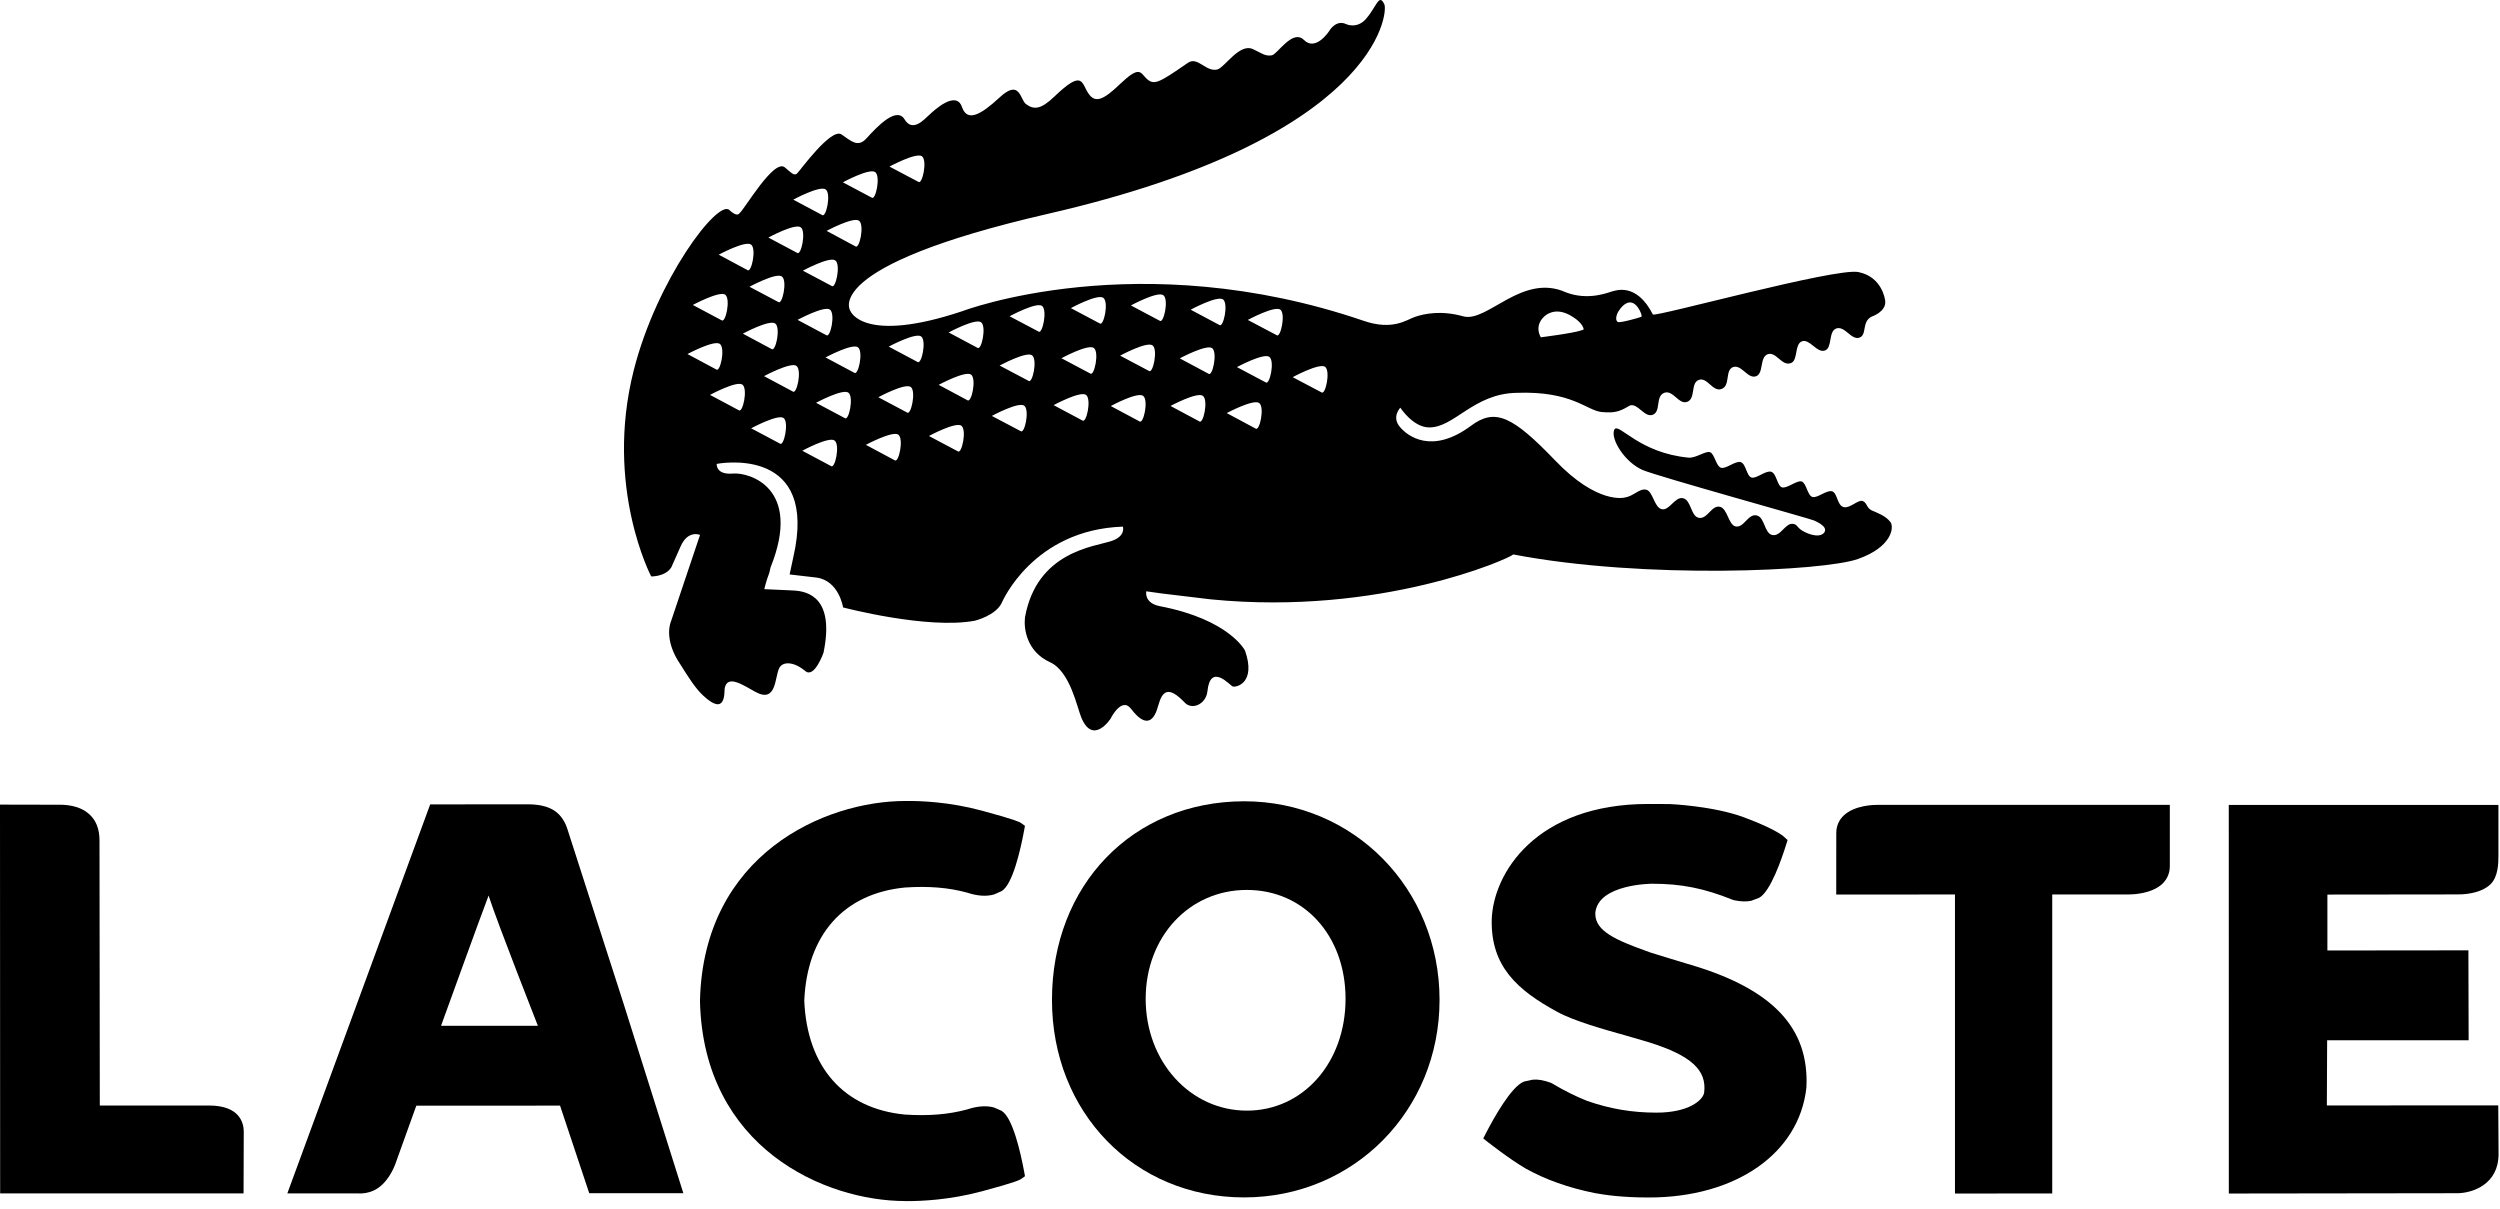
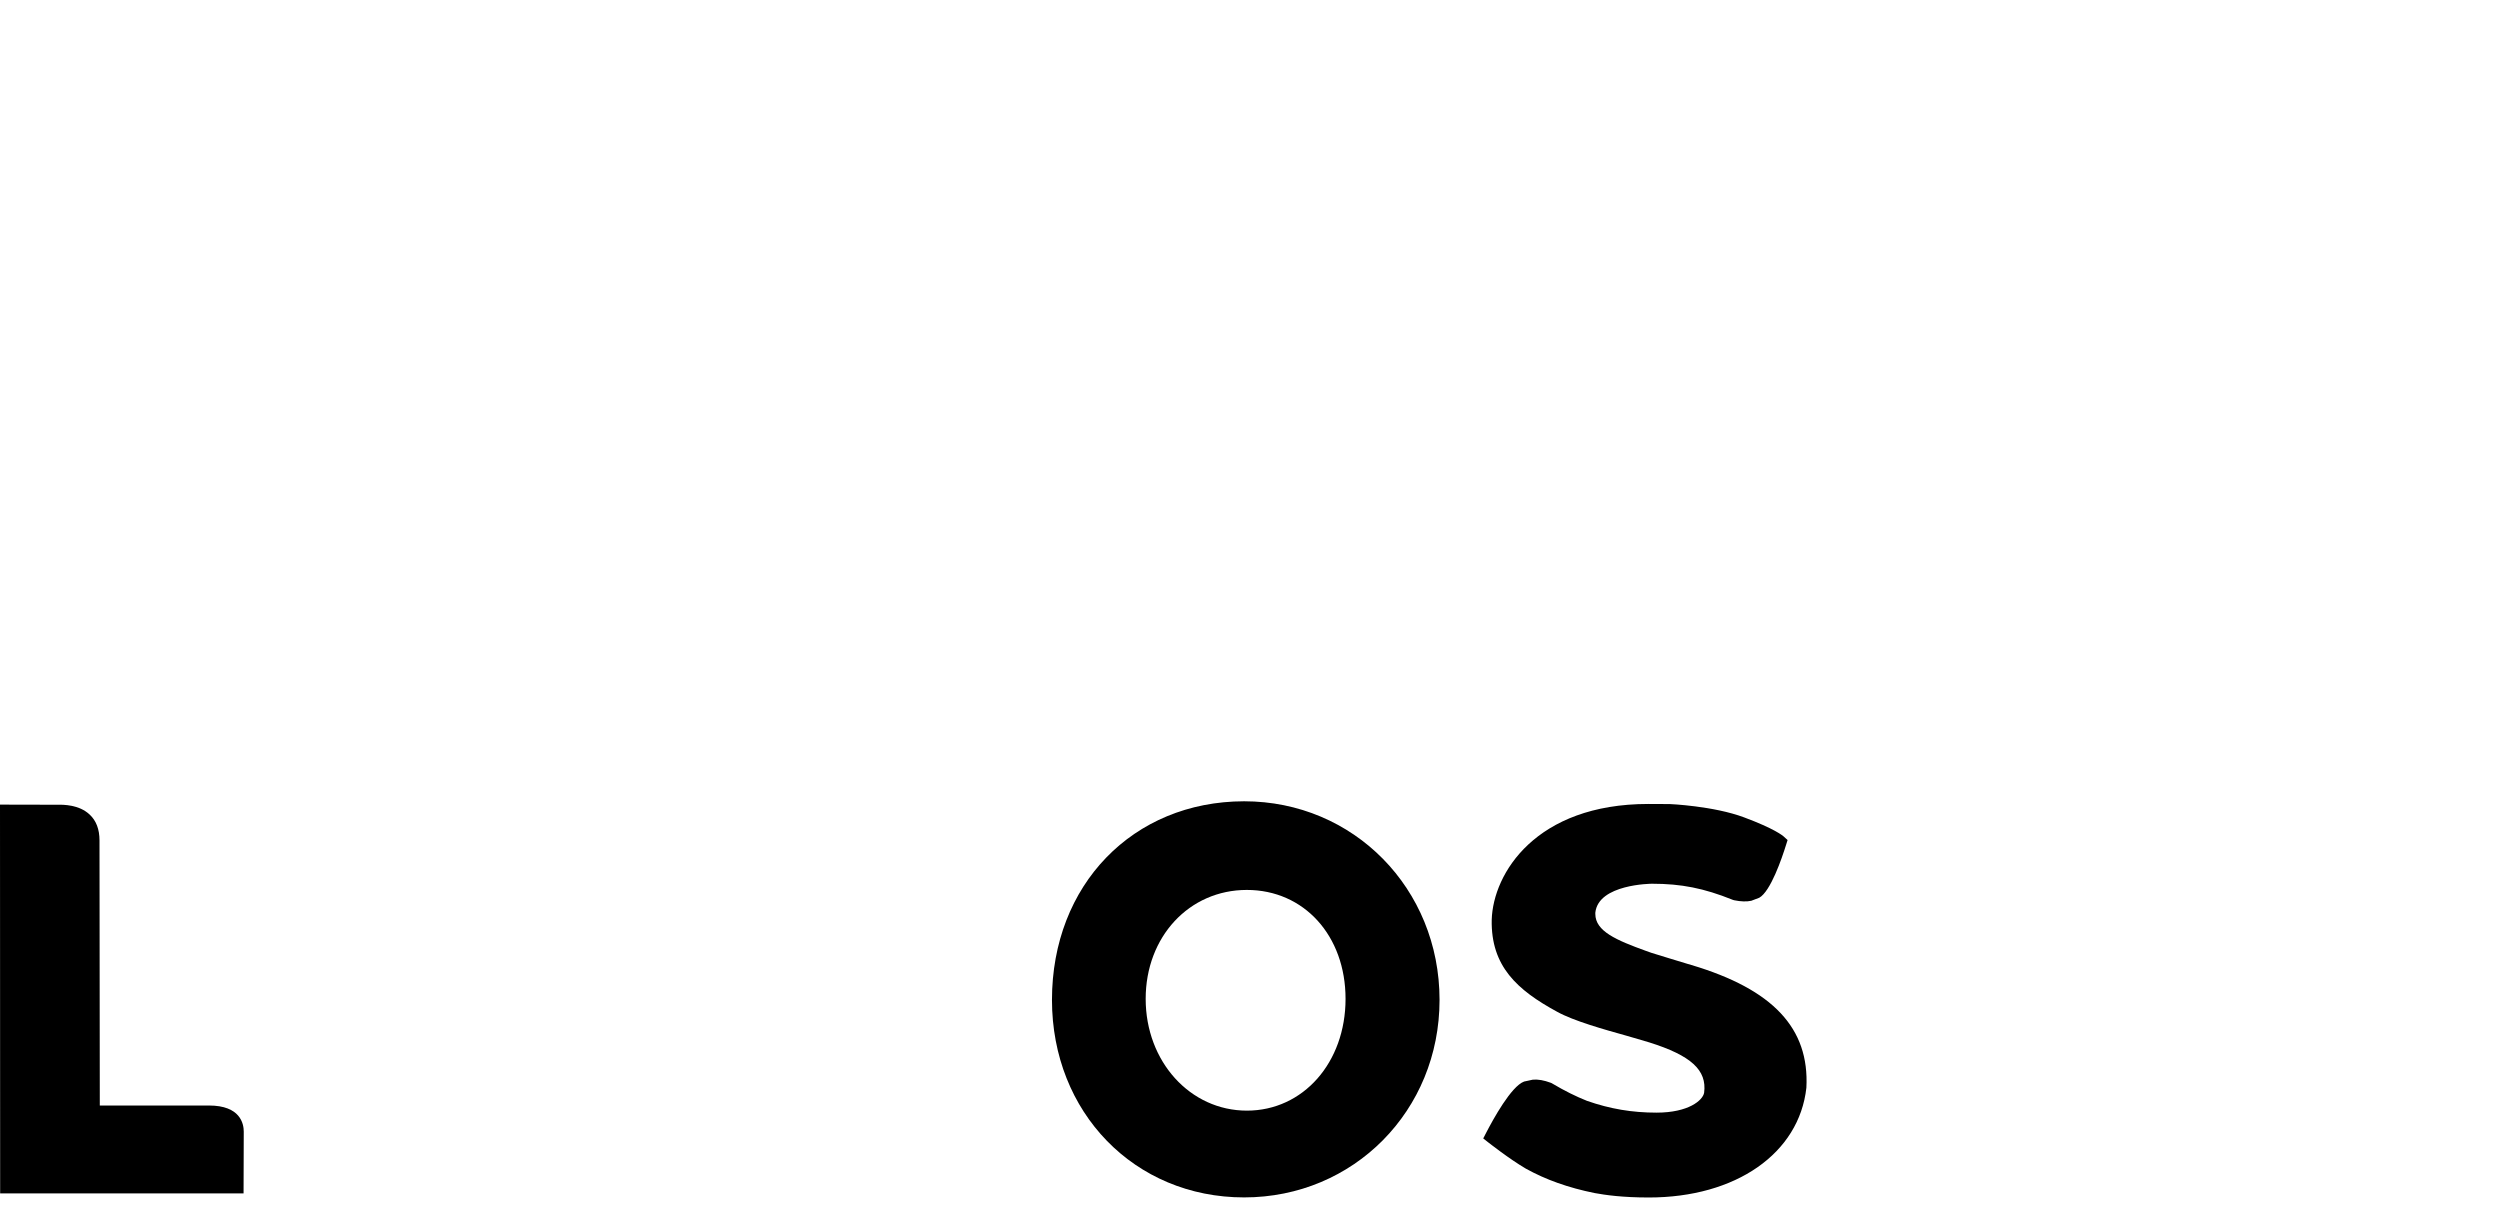
<svg xmlns="http://www.w3.org/2000/svg" width="100%" height="100%" viewBox="0 0 304 147" version="1.1" xml:space="preserve" style="fill-rule:evenodd;clip-rule:evenodd;stroke-linejoin:round;stroke-miterlimit:2;">
  <g id="croco" transform="matrix(1,0,0,1,-46,-76.972)">
-     <path d="M275.877,140.455C275.268,139.662 274.286,139.345 273.607,139.039C272.943,138.726 273.039,138.078 272.484,137.89C271.916,137.707 270.922,138.867 270.149,138.625C269.378,138.372 269.435,136.931 268.791,136.718C268.131,136.51 266.984,137.591 266.385,137.399C265.781,137.224 265.663,135.709 265.081,135.517C264.505,135.341 263.28,136.418 262.685,136.234C262.085,136.032 262.046,134.557 261.38,134.338C260.717,134.135 259.553,135.236 258.975,135.037C258.377,134.852 258.319,133.382 257.683,133.168C257.04,132.963 255.863,134.044 255.271,133.85C254.66,133.653 254.494,132.141 253.937,131.958C253.369,131.784 252.259,132.676 251.358,132.625C245.377,132.067 242.928,128.458 242.35,129.152C242.323,129.184 242.295,129.215 242.276,129.267C241.859,130.409 243.582,133.187 245.748,134.125C247.475,134.876 266.122,140.038 266.611,140.268C267.087,140.504 268.265,141.028 267.845,141.708C267.196,142.579 265.375,141.718 264.911,141.334C264.442,140.943 264.55,140.802 264.11,140.685C263.109,140.447 262.555,142.268 261.498,142.025C260.536,141.809 260.603,139.876 259.627,139.651C258.549,139.388 258.061,141.221 257.034,140.982C256.182,140.791 256.066,138.821 255.154,138.601C254.104,138.347 253.629,140.184 252.535,139.93C251.596,139.709 251.648,137.789 250.665,137.554C249.683,137.321 248.998,139.101 248.07,138.891C247.139,138.674 247.004,136.713 246.177,136.517C245.331,136.329 244.665,137.326 243.531,137.475C243.531,137.475 240.268,138.356 235.111,132.968C229.943,127.593 227.824,126.547 224.882,128.739C220.08,132.315 217.098,129.951 216.23,128.886C215.186,127.668 216.278,126.547 216.278,126.547C216.278,126.547 217.803,128.901 219.724,128.944C222.817,129.036 225.15,124.816 230.452,124.74C237.167,124.498 238.918,126.884 240.754,127.073C240.979,127.095 241.182,127.108 241.371,127.115C242.613,127.159 243.178,126.875 244.198,126.283L244.191,126.283C245.143,125.943 245.971,127.784 246.968,127.412C248.023,127.015 247.251,125.16 248.387,124.733C249.449,124.354 250.142,126.216 251.158,125.837C252.226,125.447 251.546,123.542 252.571,123.17C253.629,122.789 254.245,124.671 255.342,124.27C256.443,123.878 255.732,121.992 256.734,121.612C257.768,121.234 258.516,123.087 259.532,122.726C260.494,122.382 259.944,120.409 260.946,120.049C261.985,119.677 262.658,121.535 263.765,121.128C264.676,120.81 264.172,118.836 265.117,118.478C266.06,118.125 266.938,119.956 267.921,119.589C268.842,119.249 268.303,117.286 269.283,116.918C270.321,116.545 271.122,118.375 272.103,118.03C273.074,117.682 272.336,116.098 273.604,115.468C273.604,115.468 275.357,114.892 275.247,113.606C275.233,113.389 274.87,110.638 271.982,110.055C269.206,109.496 247.272,115.563 246.989,115.214C244.969,111.226 242.383,112.334 241.989,112.422C241.588,112.524 239.138,113.566 236.426,112.524C231.1,110.114 226.849,116.244 223.931,115.438C221.244,114.683 219.191,115.119 218.064,115.502C217.033,115.858 215.362,117.201 211.818,115.983C184.433,106.632 163.031,114.806 163.031,114.806C150.963,118.838 149.419,114.806 149.419,114.806C149.419,114.806 145.448,109.411 173.41,102.977C213.601,93.746 214.812,78.469 214.337,77.502C213.677,76.101 213.425,77.752 212.102,79.271C210.992,80.533 209.701,79.909 209.701,79.909C208.436,79.302 207.628,80.747 207.628,80.747C207.628,80.747 206.001,83.271 204.563,81.835C203.18,80.454 201.344,83.572 200.659,83.697C199.838,83.842 199.437,83.441 198.335,82.935C196.685,82.206 194.912,85.213 194.006,85.426C192.615,85.743 191.641,83.789 190.446,84.613C186.875,87.079 186.313,87.423 185.351,86.463C184.64,85.737 184.536,84.95 182.15,87.234C180.12,89.18 179.147,89.545 178.333,88.307C177.494,87.061 177.709,85.36 174.221,88.707C172.556,90.307 171.703,90.338 170.75,89.619C170.031,89.078 170.036,86.504 167.534,88.836C165.266,90.934 163.619,91.854 162.977,89.99C162.268,87.896 159.594,90.376 158.977,90.959C158.335,91.542 156.962,93.087 155.999,91.493C155.036,89.89 152.731,92.282 151.36,93.801C150.303,94.98 149.447,94.07 148.332,93.322C147.064,92.452 143.268,97.752 142.923,98.069C142.575,98.37 142.312,98.069 141.441,97.331C140.105,96.198 136.499,102.495 135.916,102.905C135.916,102.905 135.67,103.448 134.686,102.509C133.288,101.179 125.861,110.954 123.059,122.014C119.474,136.193 125.185,147.066 125.185,147.066C125.185,147.066 126.901,147.118 127.632,145.959L128.745,143.452C129.645,141.363 131.123,142.02 131.123,142.02L127.622,152.444C127.069,153.817 127.403,155.758 128.626,157.595C129.78,159.44 130.574,160.687 131.499,161.544C134.341,164.221 134.051,161.055 134.124,160.659C134.457,158.965 136.334,160.266 137.808,161.078C140.482,162.579 140.184,159.265 140.771,158.183C141.179,157.41 142.493,157.374 143.92,158.57C145.031,159.5 146.136,156.353 146.136,156.353C147.522,149.65 144.265,148.875 142.504,148.777L138.938,148.613C138.938,148.613 139.172,147.593 139.543,146.638L139.703,145.961C143.592,136.271 137.094,134.401 135.149,134.555C133.004,134.746 133.154,133.38 133.154,133.38C133.154,133.38 144.901,131.067 142.711,143.524C142.711,143.524 142.278,145.692 142.018,146.824L145.246,147.2C148.024,147.547 148.517,150.834 148.517,150.834C148.517,150.834 158.733,153.533 164.528,152.454C164.528,152.454 167.118,151.836 167.837,150.225C167.837,150.225 171.59,141.384 182.545,141.01C182.545,141.01 182.931,142.155 181.181,142.75C179.082,143.458 172.089,144.013 170.636,152.045L170.636,152.077C170.478,153.395 170.831,156.202 173.691,157.502C176.127,158.601 176.985,163.037 177.49,164.234C178.908,167.634 181.032,164.384 181.032,164.384C181.032,164.384 182.377,161.64 183.533,163.161C185.484,165.728 186.39,164.435 186.833,162.801C187.318,161.036 188.025,160.267 190.067,162.411C190.94,163.343 192.653,162.624 192.823,161.03C193.184,157.52 195.555,160.31 195.895,160.446C196.3,160.599 198.782,160.043 197.393,156.085C197.393,156.085 195.517,152.314 187.058,150.687C185.073,150.311 185.388,148.874 185.388,148.874L187.251,149.136C187.808,149.226 192.727,149.772 193.25,149.855C213.886,151.892 229.543,144.892 230.014,144.393C246.044,147.464 267.84,146.417 271.932,144.943C276.043,143.498 276.35,141.096 275.877,140.455ZM242.778,114.876C243.114,114.336 243.43,114.03 243.721,113.883C244.965,113.176 245.759,115.39 245.608,115.471C245.601,115.475 245.573,115.484 245.56,115.489C245.558,115.492 245.558,115.501 245.556,115.504C245.36,115.598 242.96,116.279 242.724,116.123C242.25,115.794 242.778,114.876 242.778,114.876ZM233.665,115.576C233.665,115.576 233.975,115.185 234.574,114.987C235.166,114.772 236.06,114.735 237.244,115.498C238.605,116.365 238.571,117.04 238.571,117.04C238.527,117.062 238.467,117.084 238.398,117.108C237.411,117.489 233.36,117.987 233.36,117.987C232.573,116.536 233.665,115.576 233.665,115.576ZM158.116,95.976C158.797,96.5 158.144,99.521 157.659,99.077L154.16,97.226C154.161,97.226 157.419,95.466 158.116,95.976ZM152.427,97.904C153.115,98.417 152.471,101.445 151.982,100.995L148.495,99.141C148.497,99.141 151.736,97.38 152.427,97.904ZM150.459,103.812C151.151,104.329 150.502,107.362 150.009,106.923L146.515,105.046C146.516,105.046 149.765,103.299 150.459,103.812ZM147.13,111.743L143.632,109.885C143.632,109.885 146.886,108.123 147.576,108.641C148.274,109.158 147.607,112.189 147.13,111.743ZM146.471,117.726L142.984,115.868C142.984,115.868 146.23,114.114 146.922,114.621C147.613,115.132 146.969,118.151 146.471,117.726ZM146.408,100.01C147.101,100.526 146.447,103.541 145.959,103.112L142.459,101.248C142.46,101.247 145.718,99.488 146.408,100.01ZM143.374,104.615C144.059,105.129 143.41,108.145 142.927,107.717L139.434,105.859C139.433,105.859 142.682,104.092 143.374,104.615ZM137.139,111.841C137.139,111.841 140.398,110.071 141.081,110.596C141.776,111.108 141.121,114.129 140.633,113.692L137.139,111.841ZM139.816,119.408L136.33,117.543C136.33,117.543 139.582,115.794 140.268,116.31C140.962,116.823 140.312,119.842 139.816,119.408ZM137.33,106.713C138.018,107.216 137.368,110.243 136.879,109.807L133.398,107.942C133.398,107.942 136.632,106.193 137.33,106.713ZM134.187,112.806C134.879,113.319 134.23,116.358 133.731,115.91L130.246,114.055C130.248,114.055 133.498,112.309 134.187,112.806ZM129.596,120.024C129.596,120.024 132.846,118.277 133.535,118.792C134.232,119.302 133.569,122.331 133.089,121.893L129.596,120.024ZM135.827,126.852L132.338,124.991C132.338,124.991 135.59,123.23 136.281,123.746C136.972,124.265 136.312,127.284 135.827,126.852ZM140.833,130.907L137.342,129.054C137.342,129.054 140.597,127.293 141.287,127.804C141.972,128.312 141.311,131.354 140.833,130.907ZM142.398,124.576L138.906,122.709C138.906,122.709 142.159,120.962 142.849,121.462C143.54,121.981 142.886,125.002 142.398,124.576ZM147.041,133.638L143.557,131.782C143.557,131.782 146.791,130.024 147.489,130.54C148.178,131.058 147.538,134.065 147.041,133.638ZM148.718,127.807L145.23,125.951C145.23,125.951 148.476,124.203 149.165,124.719C149.855,125.227 149.212,128.253 148.718,127.807ZM149.873,122.296L146.385,120.435C146.385,120.435 149.632,118.688 150.329,119.201C151.02,119.721 150.36,122.731 149.873,122.296ZM154.781,132.934L151.292,131.065C151.292,131.065 154.539,129.321 155.236,129.827C155.935,130.342 155.273,133.376 154.781,132.934ZM156.292,127.129L152.805,125.275C152.805,125.275 156.057,123.509 156.749,124.031C157.429,124.53 156.774,127.563 156.292,127.129ZM157.557,120.978L154.068,119.12C154.068,119.12 157.318,117.377 158.014,117.883C158.7,118.399 158.045,121.416 157.557,120.978ZM162.459,131.846L158.959,129.988C158.959,129.988 162.212,128.228 162.909,128.741C163.595,129.268 162.934,132.292 162.459,131.846ZM163.631,125.635L160.143,123.768C160.143,123.768 163.397,122.015 164.085,122.524C164.776,123.046 164.121,126.055 163.631,125.635ZM164.848,119.259L161.359,117.398C161.359,117.398 164.606,115.648 165.301,116.157C165.989,116.685 165.337,119.697 164.848,119.259ZM170.1,129.391L166.607,127.548C166.607,127.548 169.86,125.79 170.542,126.301C171.242,126.815 170.588,129.831 170.1,129.391ZM171.055,123.273L167.557,121.424C167.557,121.424 170.808,119.668 171.494,120.175C172.202,120.693 171.538,123.728 171.055,123.273ZM172.267,117.277L168.767,115.43C168.767,115.43 172.025,113.663 172.711,114.173C173.4,114.694 172.748,117.726 172.267,117.277ZM177.612,128.098L174.121,126.237C174.121,126.237 177.365,124.478 178.063,124.992C178.761,125.512 178.102,128.527 177.612,128.098ZM178.565,122.386L175.071,120.533C175.071,120.533 178.328,118.762 179.013,119.289C179.703,119.79 179.05,122.828 178.565,122.386ZM179.715,116.294L176.218,114.439C176.218,114.439 179.471,112.665 180.168,113.193C180.857,113.71 180.212,116.725 179.715,116.294ZM184.552,128.205L181.069,126.348C181.069,126.348 184.316,124.582 185.006,125.11C185.698,125.617 185.042,128.639 184.552,128.205ZM185.705,122.073L182.206,120.219C182.206,120.219 185.464,118.45 186.156,118.975C186.84,119.494 186.186,122.509 185.705,122.073ZM187.012,115.968L183.518,114.114C183.518,114.114 186.772,112.345 187.464,112.872C188.161,113.383 187.5,116.41 187.012,115.968ZM191.828,128.205L188.334,126.338C188.334,126.338 191.582,124.583 192.273,125.11C192.963,125.617 192.32,128.639 191.828,128.205ZM192.945,122.412L189.46,120.549C189.46,120.549 192.704,118.808 193.395,119.305C194.088,119.825 193.436,122.855 192.945,122.412ZM194.267,116.485L190.785,114.629C190.785,114.629 194.032,112.877 194.726,113.383C195.407,113.898 194.755,116.922 194.267,116.485ZM198.666,129.079L195.173,127.203C195.173,127.203 198.427,125.462 199.117,125.981C199.814,126.484 199.162,129.512 198.666,129.079ZM199.901,123.463L196.41,121.611C196.41,121.611 199.666,119.855 200.352,120.369C201.05,120.893 200.376,123.908 199.901,123.463ZM201.234,117.726L197.734,115.876C197.734,115.876 200.99,114.118 201.685,114.62C202.373,115.132 201.71,118.151 201.234,117.726ZM206.677,124.675L203.19,122.836C203.19,122.836 206.437,121.073 207.134,121.579C207.819,122.098 207.166,125.119 206.677,124.675Z" style="fill-rule:nonzero;" />
-   </g>
+     </g>
  <g id="a" transform="matrix(1,0,0,1,-46,-76.972)">
-     <path d="M114.93,177.584C114.202,175.648 112.817,174.814 110.279,174.776C110.048,174.769 98.311,174.787 98.311,174.787L80.939,222.09L89.395,222.09C90.124,222.142 90.802,222.027 91.411,221.753C93.057,221.003 93.863,219.096 94.098,218.445C94.098,218.462 96.461,211.855 96.624,211.422C97.833,211.422 113.171,211.416 114.102,211.416C114.466,212.531 117.652,222.067 117.652,222.067L129.096,222.067L121.837,199.046L114.93,177.584ZM99.629,201.71C100.9,198.232 104.062,189.435 105.412,185.872C106.579,189.465 111.375,201.592 111.405,201.708C109.67,201.708 100.312,201.71 99.629,201.71Z" style="fill-rule:nonzero;" />
-   </g>
+     </g>
  <g id="o" transform="matrix(1,0,0,1,-46,-76.972)">
    <path d="M197.283,174.408L197.277,174.408C183.74,174.427 173.92,184.589 173.92,198.56C173.92,212.249 183.957,222.577 197.283,222.577C210.604,222.577 221.049,212.035 221.049,198.56C221.049,185.015 210.604,174.408 197.283,174.408ZM197.623,212.025C190.723,212.025 185.314,206.057 185.314,198.433C185.314,190.878 190.605,185.188 197.615,185.188C204.573,185.188 209.619,190.754 209.619,198.433C209.619,206.187 204.459,212.025 197.623,212.025Z" style="fill-rule:nonzero;" />
  </g>
  <g id="s" transform="matrix(1,0,0,1,-46,-76.972)">
    <path d="M251.675,194.317L251.23,194.187C251.243,194.193 246.829,192.851 246.818,192.838L246.158,192.604C242.553,191.301 239.992,190.209 239.992,188.11L239.992,187.955C240.35,184.473 246.819,184.434 246.882,184.434C250.448,184.434 253.19,184.98 256.663,186.375L256.737,186.402L256.886,186.445C257.688,186.607 258.39,186.63 258.958,186.505L259.92,186.141C261.3,185.381 262.673,181.36 263.199,179.666L263.37,179.123L262.945,178.733C262.778,178.573 261.766,177.74 258.087,176.366C254.345,174.966 249.044,174.746 249.044,174.746L246.43,174.734C232.773,174.734 227.559,183.163 227.393,188.823C227.281,194.463 230.491,197.364 235.343,200.001C237.372,201.126 241.08,202.16 243.769,202.912C243.755,202.9 246.551,203.727 246.551,203.727C251.639,205.326 253.582,207.1 253.221,209.853C253.06,210.763 251.34,212.269 247.434,212.269C244.462,212.269 241.777,211.814 238.981,210.837C237.638,210.304 236.25,209.614 234.782,208.743L234.712,208.699L234.563,208.634C233.75,208.332 233.024,208.205 232.399,208.258L231.325,208.489C229.757,209.076 227.576,213.056 226.705,214.739L226.361,215.404L226.955,215.874C227.06,215.945 229.486,217.874 231.547,219.081C233.975,220.426 236.699,221.399 239.917,222.05C241.215,222.287 243.273,222.587 246.502,222.587C257.084,222.587 264.773,217.226 265.656,209.242C266.039,202.001 261.595,197.276 251.675,194.317Z" style="fill-rule:nonzero;" />
  </g>
  <g id="t" transform="matrix(1,0,0,1,-46,-76.972)">
-     <path d="M270.223,176.111C269.613,176.673 269.292,177.422 269.292,178.267L269.285,185.751C269.285,185.751 282.053,185.74 283.724,185.74L283.724,222.106L295.551,222.096L295.551,185.74C297.129,185.738 304.845,185.738 304.845,185.738C305.282,185.738 307.586,185.688 308.918,184.467C309.522,183.893 309.85,183.16 309.85,182.303L309.85,174.843L274.297,174.843C273.859,174.838 271.55,174.884 270.223,176.111Z" style="fill-rule:nonzero;" />
-   </g>
+     </g>
  <g id="l" transform="matrix(1,0,0,1,-46,-76.972)">
    <path d="M71.414,211.402L58.136,211.402C58.136,209.658 58.099,179.16 58.099,179.16C58.099,177.821 57.7,176.758 56.893,176.015C55.607,174.808 53.692,174.814 52.977,174.828L46,174.813L46.018,222.088L75.617,222.088L75.64,214.575C75.64,213.614 75.228,211.402 71.414,211.402Z" style="fill-rule:nonzero;" />
  </g>
  <g id="c" transform="matrix(1,0,0,1,-46,-76.972)">
-     <path d="M167.813,212.063L167.813,212.056L166.873,211.643C165.934,211.387 164.83,211.47 163.589,211.885C161.324,212.494 158.91,212.692 156.011,212.501C148.592,211.774 144.136,206.726 143.8,198.654C144.135,190.662 148.592,185.614 156.046,184.894C158.915,184.703 161.329,184.894 163.607,185.517C164.83,185.925 165.934,186.006 166.869,185.742C166.872,185.74 167.813,185.324 167.813,185.324C169.137,184.508 170.085,180.351 170.533,177.957L170.635,177.395L170.154,177.048C170.032,176.96 169.656,176.697 165.369,175.54C161.465,174.488 157.991,174.358 156.278,174.37L156.089,174.372C146.293,174.372 131.541,180.839 131.118,198.643L131.118,198.745C131.541,216.556 146.293,223.02 156.096,223.02L156.278,223.027C157.991,223.034 161.459,222.893 165.369,221.843C169.657,220.696 170.032,220.43 170.158,220.34L170.637,220.001L170.535,219.437C170.086,217.03 169.138,212.885 167.813,212.063Z" style="fill-rule:nonzero;" />
-   </g>
+     </g>
  <g id="e" transform="matrix(1,0,0,1,-46,-76.972)">
-     <path d="M349.789,211.387L328.945,211.396C328.945,211.396 328.981,204.597 328.981,203.471L346.186,203.471L346.158,192.533C346.158,192.533 330.713,192.551 329.011,192.551C329.007,191.258 329.011,187.054 329.011,185.752C330.715,185.752 344.806,185.733 344.806,185.733C345.24,185.74 347.598,185.742 348.875,184.468C349.768,183.573 349.808,181.946 349.808,181.098L349.808,174.853L317.019,174.853L317.026,222.105L344.894,222.067C346.721,222.027 349.825,220.951 349.825,217.318L349.789,211.387Z" style="fill-rule:nonzero;" />
-   </g>
+     </g>
</svg>